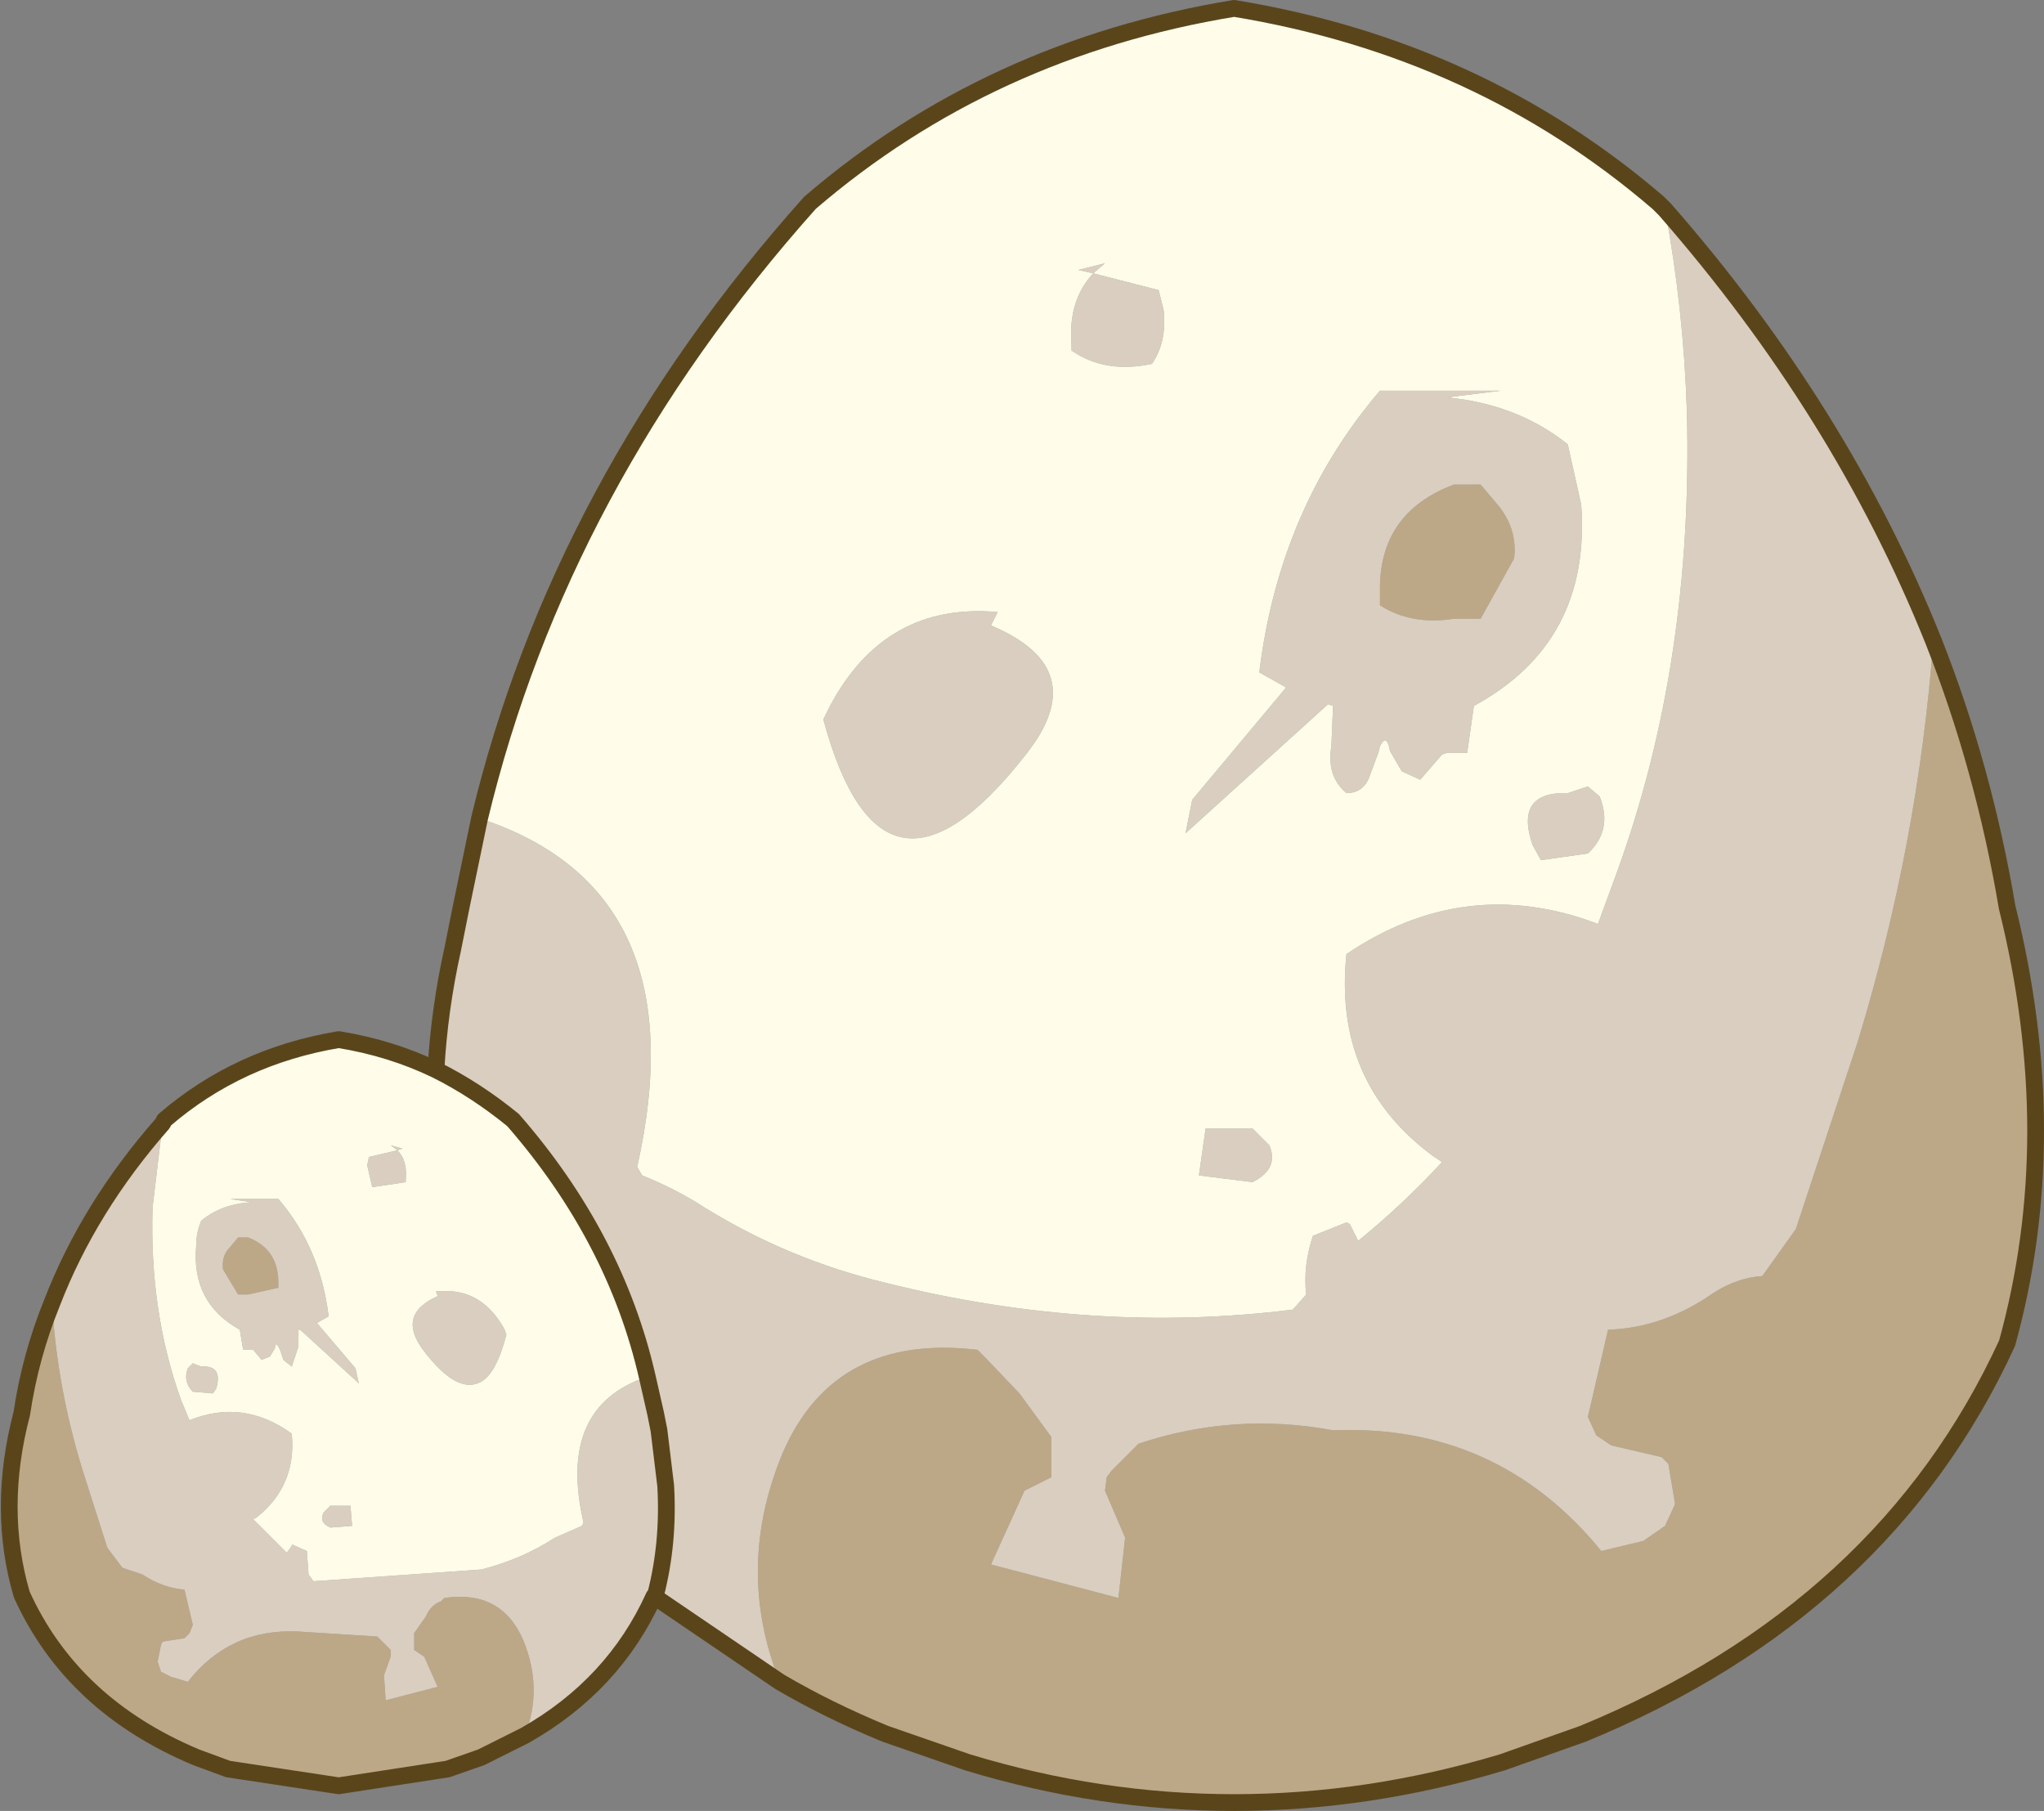
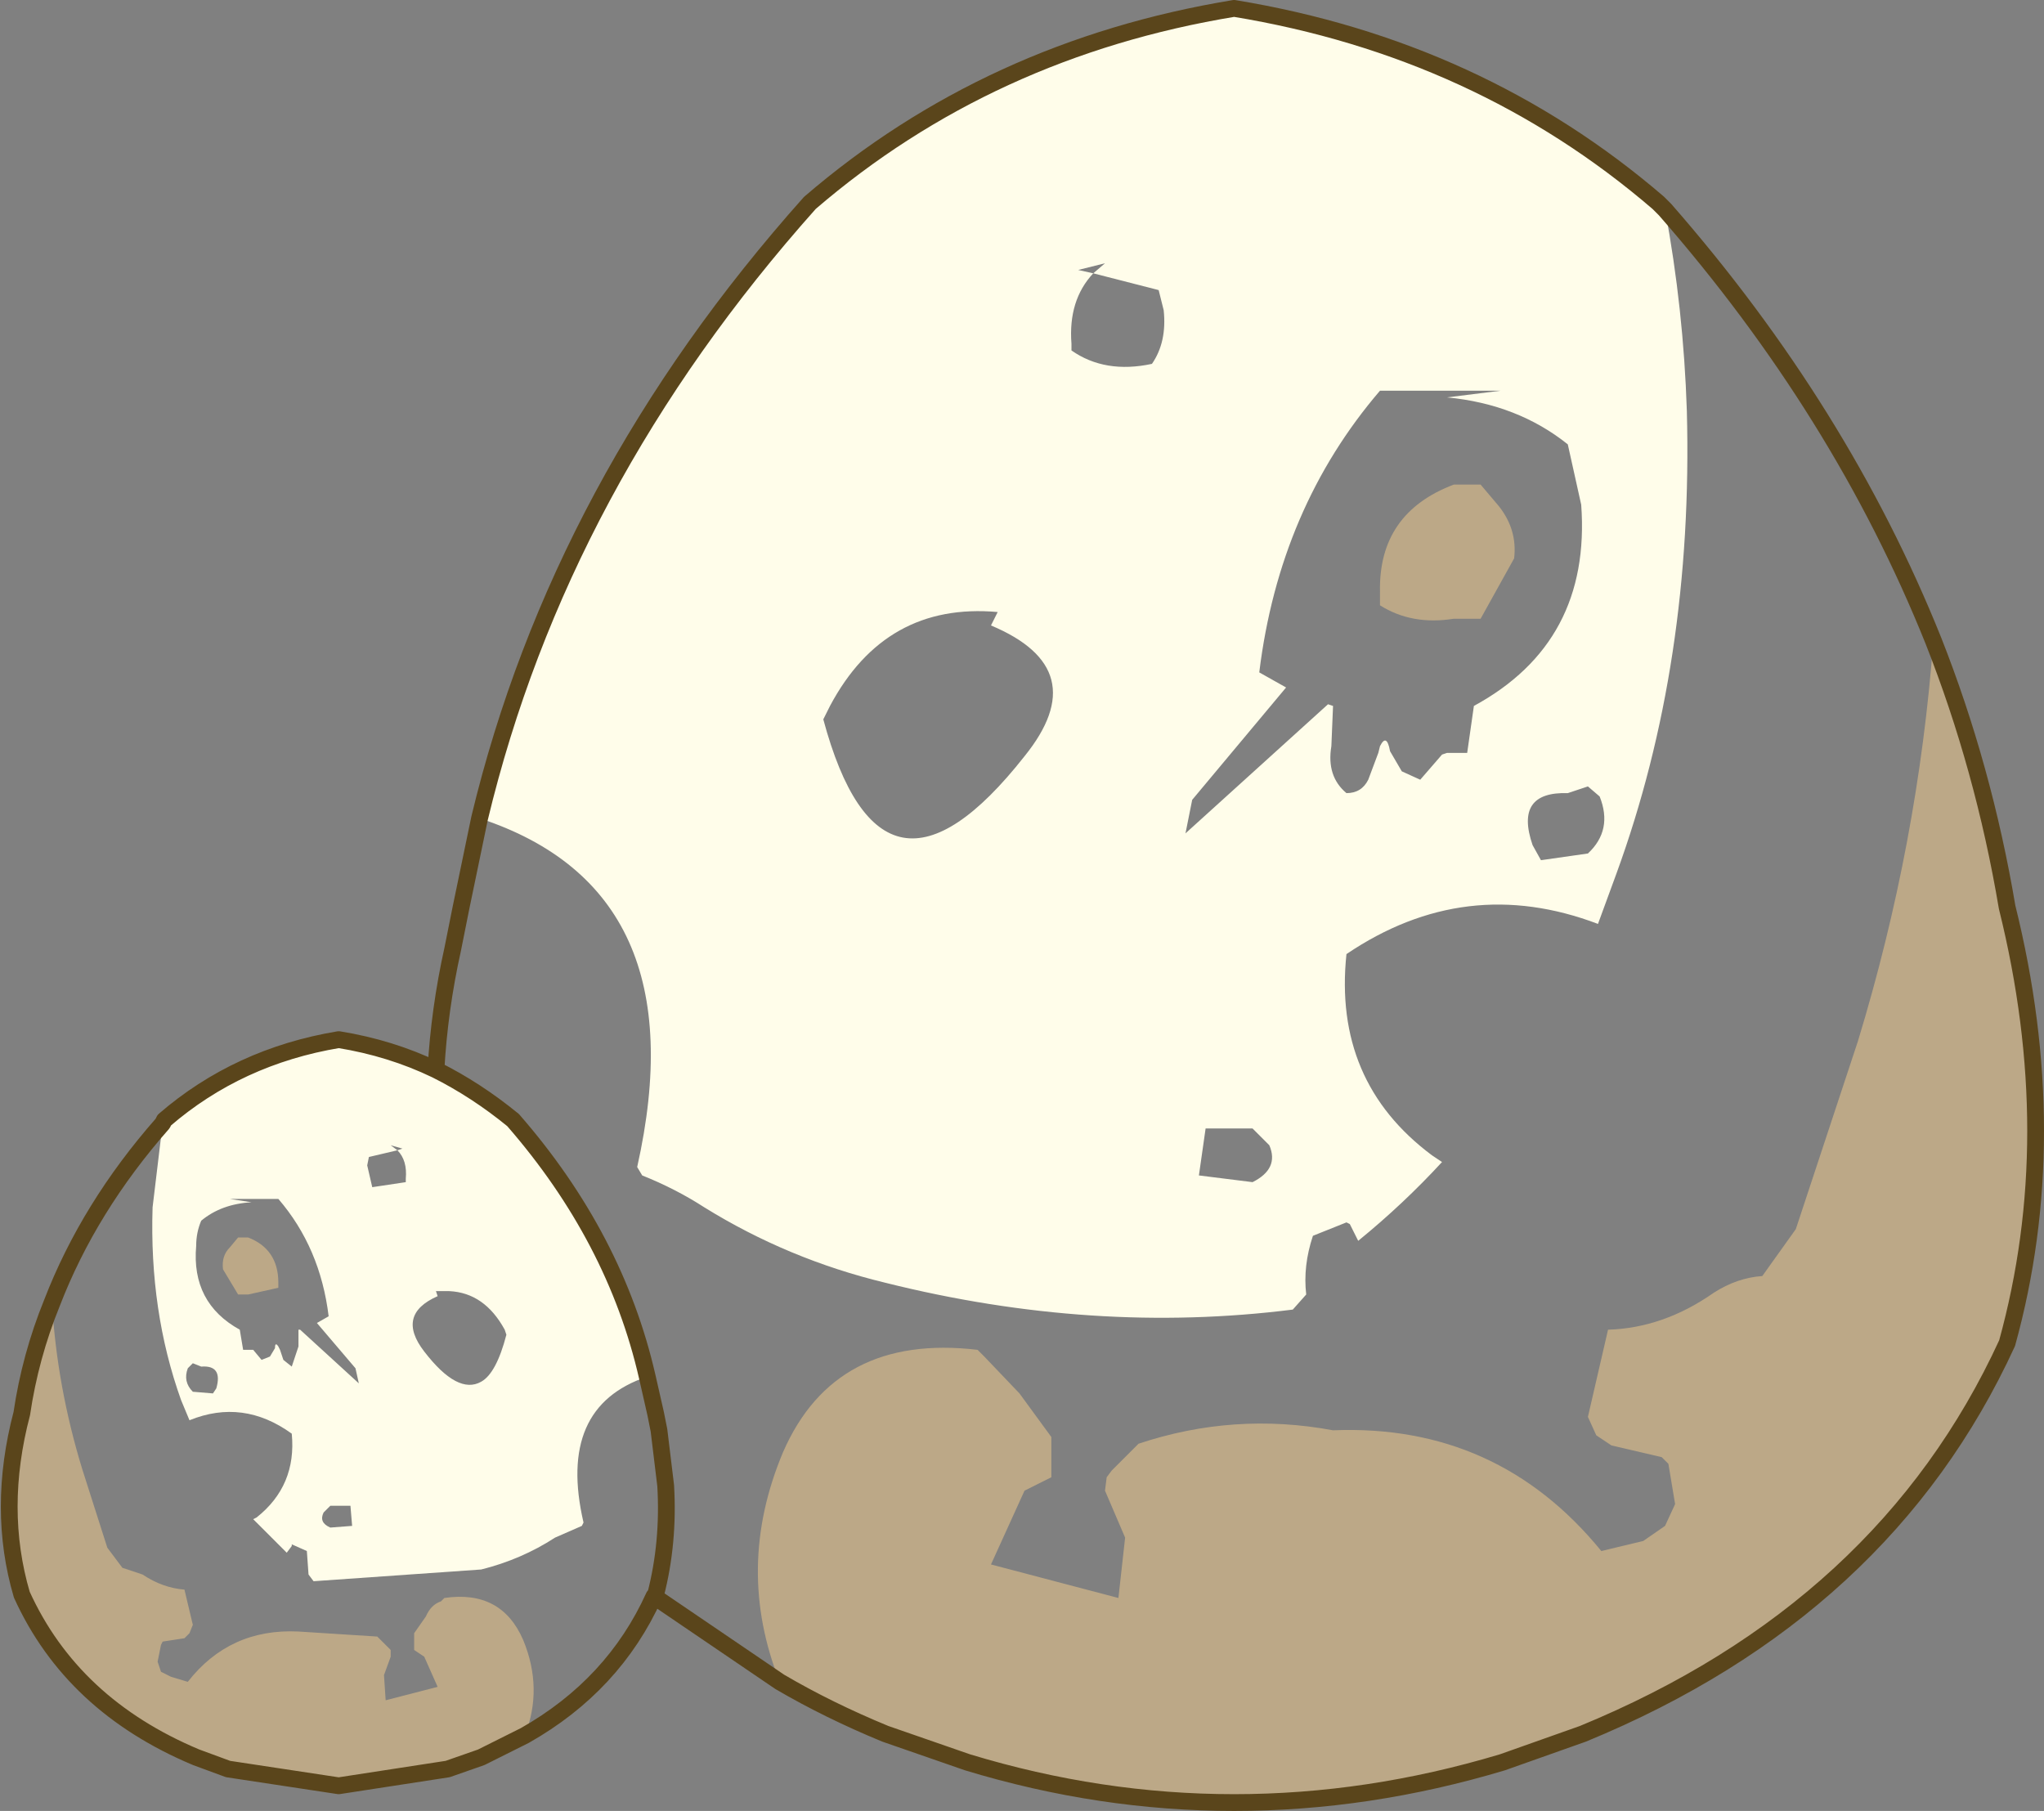
<svg xmlns="http://www.w3.org/2000/svg" xmlns:xlink="http://www.w3.org/1999/xlink" width="60.95px" height="54px">
  <rect width="100%" height="100%" fill="#808080" stroke="none" />
  <g transform="matrix(1, 0, 0, 1, -193.65, -218.55)">
    <use xlink:href="#object-0" width="60.95" height="54" transform="matrix(1, 0, 0, 1, 193.65, 218.55)" />
  </g>
  <defs>
    <g transform="matrix(1, 0, 0, 1, -193.65, -218.55)" id="object-0">
      <path fill-rule="evenodd" fill="#bca887" stroke="none" d="M251.3 237.65Q252.8 241.45 253.5 245.6Q255.2 252.45 253.5 258.6Q249.85 266.55 240.85 270.25L238.45 271.1Q234.45 272.3 230.45 272.3Q226.45 272.3 222.5 271.1L220.05 270.25Q218.35 269.55 216.9 268.7Q215.55 265.3 217 261.85Q218.55 258.3 222.8 258.8L223 259L224.05 260.1L225 261.4L225 262.6L224.2 263L223.2 265.2L227 266.2L227.2 264.4L226.6 263L226.65 262.6L226.8 262.4L227 262.2L227.6 261.6Q230.45 260.65 233.4 261.2Q238.3 261 241.4 264.8L242.65 264.5L243.3 264.05L243.6 263.4L243.4 262.2L243.2 262L241.7 261.65L241.25 261.35L241 260.8L241.6 258.2Q243.25 258.15 244.75 257.1Q245.45 256.65 246.2 256.6L247.2 255.2L249.05 249.6Q250.85 243.7 251.3 237.65M209.3 270.3L208 270.95L207 271.3L203.75 271.8L200.45 271.3L199.5 270.95Q195.8 269.4 194.3 266.1Q193.55 263.55 194.3 260.7Q194.55 259 195.2 257.4Q195.35 259.9 196.1 262.35L196.85 264.7L197.3 265.3L197.9 265.5Q198.5 265.9 199.15 265.95L199.4 267L199.3 267.25L199.15 267.4L198.5 267.5L198.45 267.6L198.35 268.1L198.45 268.4L198.75 268.55L199.25 268.7Q200.5 267.1 202.55 267.2L204.9 267.35L205.15 267.6L205.25 267.7L205.3 267.75L205.3 267.95L205.1 268.5L205.15 269.25L206.7 268.85L206.3 267.95L206 267.75L206 267.25L206.35 266.75Q206.5 266.4 206.8 266.3L206.9 266.2Q208.6 265.95 209.25 267.45Q209.85 268.9 209.3 270.3M237.8 233L238.35 233.65Q238.9 234.35 238.8 235.2L237.8 237L237 237Q235.75 237.2 234.8 236.6L234.8 236.2Q234.75 233.85 237 233L237.8 233M201.95 256.8L201.95 256.95L201.05 257.15L200.75 257.15L200.3 256.4Q200.25 256 200.5 255.75L200.75 255.45L201.05 255.45Q201.95 255.8 201.95 256.8" />
-       <path fill-rule="evenodd" fill="#d9cebf" stroke="none" d="M216.9 268.7L213.15 266.15Q211.95 268.8 209.3 270.3Q209.85 268.9 209.25 267.45Q208.6 265.95 206.9 266.2L206.8 266.3Q206.5 266.4 206.35 266.75L206 267.25L206 267.75L206.3 267.95L206.7 268.85L205.15 269.25L205.1 268.5L205.3 267.95L205.3 267.75L205.25 267.7L205.15 267.6L204.9 267.35L202.55 267.2Q200.5 267.1 199.25 268.7L198.75 268.55L198.45 268.4L198.35 268.1L198.45 267.6L198.5 267.5L199.15 267.4L199.3 267.25L199.4 267L199.15 265.95Q198.5 265.9 197.9 265.5L197.3 265.3L196.85 264.7L196.1 262.35Q195.35 259.9 195.2 257.4Q196.3 254.55 198.5 252.05L198.2 254.55Q198.1 257.65 199.05 260.3L199.3 260.9Q200.9 260.25 202.35 261.3Q202.5 262.85 201.3 263.8L201.2 263.85L202.2 264.85L202.35 264.65L202.35 264.6L202.8 264.8L202.85 265.5L203 265.7L208 265.35Q209.2 265.05 210.2 264.4L211 264.05L211.05 263.95Q210.25 260.5 212.95 259.6Q212 255.45 208.95 251.95Q207.85 251.05 206.65 250.45Q206.75 248.65 207.15 246.85L207.4 245.6L207.95 242.95Q214.5 245.1 212.65 253.35L212.8 253.6Q213.8 254 214.65 254.55Q217.15 256.1 220.05 256.8Q226.25 258.35 232.2 257.6L232.6 257.15Q232.5 256.3 232.8 255.4L233.8 255L233.9 255.05L234.15 255.55Q235.5 254.45 236.65 253.2L236.35 253Q233.4 250.8 233.8 247Q237.35 244.6 241.3 246.1L241.85 244.6Q244.15 238.3 243.95 230.8Q243.85 227.75 243.3 224.8Q248.55 230.8 251.3 237.65Q250.85 243.7 249.05 249.6L247.2 255.2L246.2 256.6Q245.45 256.65 244.75 257.1Q243.25 258.15 241.6 258.2L241 260.8L241.25 261.35L241.7 261.65L243.2 262L243.4 262.2L243.6 263.4L243.3 264.05L242.65 264.5L241.4 264.8Q238.3 261 233.4 261.2Q230.45 260.65 227.6 261.6L227 262.2L226.8 262.4L226.65 262.6L226.6 263L227.2 264.4L227 266.2L223.2 265.2L224.2 263L225 262.6L225 261.4L224.05 260.1L223 259L222.8 258.8Q218.55 258.3 217 261.85Q215.55 265.3 216.9 268.7M218.2 240L218.4 239.6Q220.05 236.5 223.4 236.8L223.2 237.2Q226.3 238.5 224.2 241.1Q219.95 246.5 218.2 240M237.8 233L237 233Q234.75 233.85 234.8 236.2L234.8 236.6Q235.75 237.2 237 237L237.8 237L238.8 235.2Q238.9 234.35 238.35 233.65L237.8 233M240.4 231.8L240.8 233.6Q241.1 237.7 237.6 239.6L237.4 241L237 241L236.8 241L236.65 241.05L236 241.8L235.45 241.55L235.1 240.95Q235 240.4 234.8 240.8L234.75 241L234.45 241.8Q234.25 242.2 233.8 242.2Q233.2 241.7 233.35 240.8L233.4 239.6L233.25 239.55L229 243.4L229.2 242.4L232 239.05L231.2 238.6Q231.8 233.7 234.8 230.2L238.4 230.2L236.8 230.4Q238.9 230.6 240.4 231.8M228.2 227.2L228.35 227.8Q228.45 228.75 228 229.4Q226.6 229.7 225.6 229L225.6 228.8Q225.5 227.5 226.25 226.7L228.2 227.2M226.25 226.7L225.8 226.6L226.6 226.4L226.25 226.7M239.6 244.2L239.35 243.75Q238.8 242.15 240.4 242.2L241 242L241.35 242.3Q241.75 243.3 241 244L239.6 244.2M201.95 256.8Q201.95 255.8 201.05 255.45L200.75 255.45L200.5 255.75Q200.25 256 200.3 256.4L200.75 257.15L201.05 257.15L201.95 256.95L201.95 256.8M201.95 254.3Q203.2 255.75 203.45 257.8L203.1 258L204.25 259.35L204.35 259.8L202.6 258.2L202.55 258.2L202.55 258.7L202.35 259.3L202.1 259.1L202 258.8L201.95 258.7Q201.85 258.55 201.85 258.75L201.7 259L201.45 259.1L201.2 258.8L201.15 258.8L201.05 258.8L200.9 258.8L200.8 258.2Q199.35 257.4 199.5 255.7Q199.5 255.3 199.65 254.95Q200.25 254.45 201.15 254.4L200.5 254.3L201.95 254.3M199.65 259.3Q200.3 259.25 200.1 259.95L200 260.1L199.4 260.05Q199.1 259.75 199.25 259.35L199.4 259.2L199.65 259.3M231 252.2L231.5 252.7Q231.8 253.4 231 253.8L229.4 253.6L229.6 252.2L231 252.2M204.65 253.05L205.5 252.85L205.3 252.7L205.65 252.8L205.5 252.85Q205.8 253.15 205.75 253.7L205.75 253.8L204.75 253.95L204.6 253.3L204.65 253.05M207.05 257.05Q208.1 257.1 208.7 258.2L208.75 258.35Q208.45 259.5 208 259.75Q207.3 260.15 206.3 258.85Q205.45 257.75 206.7 257.2L206.65 257.05L207.05 257.05M203.3 263.65L203.5 263.45L204.1 263.45L204.15 264.05L203.5 264.1Q203.15 263.95 203.3 263.65M212.95 259.6L213.2 260.7L213.3 261.2L213.5 262.85Q213.6 264.55 213.2 266.1L213.15 266.15L213.2 266.1Q213.6 264.55 213.5 262.85L213.3 261.2L213.2 260.7L212.95 259.6" />
      <path fill-rule="evenodd" fill="#fffdea" stroke="none" d="M198.5 252.05L198.55 251.95Q200.75 250.05 203.75 249.55Q205.3 249.8 206.65 250.45Q207.85 251.05 208.95 251.95Q212 255.45 212.95 259.6Q210.25 260.5 211.05 263.95L211 264.05L210.2 264.4Q209.2 265.05 208 265.35L203 265.7L202.85 265.5L202.8 264.8L202.35 264.6L202.35 264.65L202.2 264.85L201.2 263.85L201.3 263.8Q202.5 262.85 202.35 261.3Q200.9 260.25 199.3 260.9L199.05 260.3Q198.1 257.65 198.2 254.55L198.5 252.05M207.95 242.95Q210.35 232.95 217.8 224.6Q223.15 220 230.45 218.8Q237.75 220 243.1 224.6L243.3 224.8Q243.85 227.75 243.95 230.8Q244.15 238.3 241.85 244.6L241.3 246.1Q237.35 244.6 233.8 247Q233.4 250.8 236.35 253L236.65 253.2Q235.5 254.45 234.15 255.55L233.9 255.05L233.8 255L232.8 255.4Q232.5 256.3 232.6 257.15L232.2 257.6Q226.25 258.35 220.05 256.8Q217.15 256.1 214.65 254.55Q213.8 254 212.8 253.6L212.65 253.35Q214.5 245.1 207.95 242.95M218.2 240Q219.95 246.5 224.2 241.1Q226.3 238.5 223.2 237.2L223.4 236.8Q220.05 236.5 218.4 239.6L218.2 240M240.4 231.8Q238.9 230.6 236.8 230.4L238.4 230.2L234.8 230.2Q231.8 233.7 231.2 238.6L232 239.05L229.2 242.4L229 243.4L233.25 239.55L233.4 239.6L233.35 240.8Q233.2 241.7 233.8 242.2Q234.25 242.2 234.45 241.8L234.75 241L234.8 240.8Q235 240.4 235.1 240.95L235.45 241.55L236 241.8L236.65 241.05L236.8 241L237 241L237.4 241L237.6 239.6Q241.1 237.7 240.8 233.6L240.4 231.8M228.2 227.2L226.25 226.7Q225.5 227.5 225.6 228.8L225.6 229Q226.6 229.7 228 229.4Q228.45 228.75 228.35 227.8L228.2 227.2M226.25 226.7L226.6 226.4L225.8 226.6L226.25 226.7M239.6 244.2L241 244Q241.75 243.3 241.35 242.3L241 242L240.4 242.2Q238.8 242.15 239.35 243.75L239.6 244.2M201.95 254.3L200.5 254.3L201.15 254.4Q200.25 254.45 199.65 254.95Q199.5 255.3 199.5 255.7Q199.35 257.4 200.8 258.2L200.9 258.8L201.05 258.8L201.15 258.8L201.2 258.8L201.45 259.1L201.7 259L201.85 258.75Q201.85 258.55 201.95 258.7L202 258.8L202.1 259.1L202.35 259.3L202.55 258.7L202.55 258.2L202.6 258.2L204.35 259.8L204.25 259.35L203.1 258L203.45 257.8Q203.2 255.75 201.95 254.3M199.65 259.3L199.4 259.2L199.25 259.35Q199.1 259.75 199.4 260.05L200 260.1L200.1 259.95Q200.3 259.25 199.65 259.3M231 252.2L229.6 252.2L229.4 253.6L231 253.8Q231.8 253.4 231.5 252.7L231 252.2M204.65 253.05L204.6 253.3L204.75 253.95L205.75 253.8L205.75 253.7Q205.8 253.15 205.5 252.85L205.65 252.8L205.3 252.7L205.5 252.85L204.65 253.05M207.05 257.05L206.65 257.05L206.7 257.2Q205.45 257.75 206.3 258.85Q207.3 260.15 208 259.75Q208.45 259.5 208.75 258.35L208.7 258.2Q208.1 257.1 207.05 257.05M203.3 263.65Q203.15 263.95 203.5 264.1L204.15 264.05L204.1 263.45L203.5 263.45L203.3 263.65" />
      <path fill="none" stroke="#5a451b" stroke-width="0.5" stroke-linecap="round" stroke-linejoin="round" d="M251.3 237.65Q252.8 241.45 253.5 245.6Q255.2 252.45 253.5 258.6Q249.85 266.55 240.85 270.25L238.45 271.1Q234.45 272.3 230.45 272.3Q226.45 272.3 222.5 271.1L220.05 270.25Q218.35 269.55 216.9 268.7L213.15 266.15Q211.95 268.8 209.3 270.3L208 270.95L207 271.3L203.75 271.8L200.45 271.3L199.5 270.95Q195.8 269.4 194.3 266.1Q193.55 263.55 194.3 260.7Q194.55 259 195.2 257.4Q196.3 254.55 198.5 252.05L198.55 251.95Q200.75 250.05 203.75 249.55Q205.3 249.8 206.65 250.45Q206.75 248.65 207.15 246.85L207.4 245.6L207.95 242.95Q210.35 232.95 217.8 224.6Q223.15 220 230.45 218.8Q237.75 220 243.1 224.6L243.3 224.8Q248.55 230.8 251.3 237.65M212.95 259.6Q212 255.45 208.95 251.95Q207.85 251.05 206.65 250.45M213.15 266.15L213.2 266.1Q213.6 264.55 213.5 262.85L213.3 261.2L213.2 260.7L212.95 259.6" />
    </g>
  </defs>
</svg>